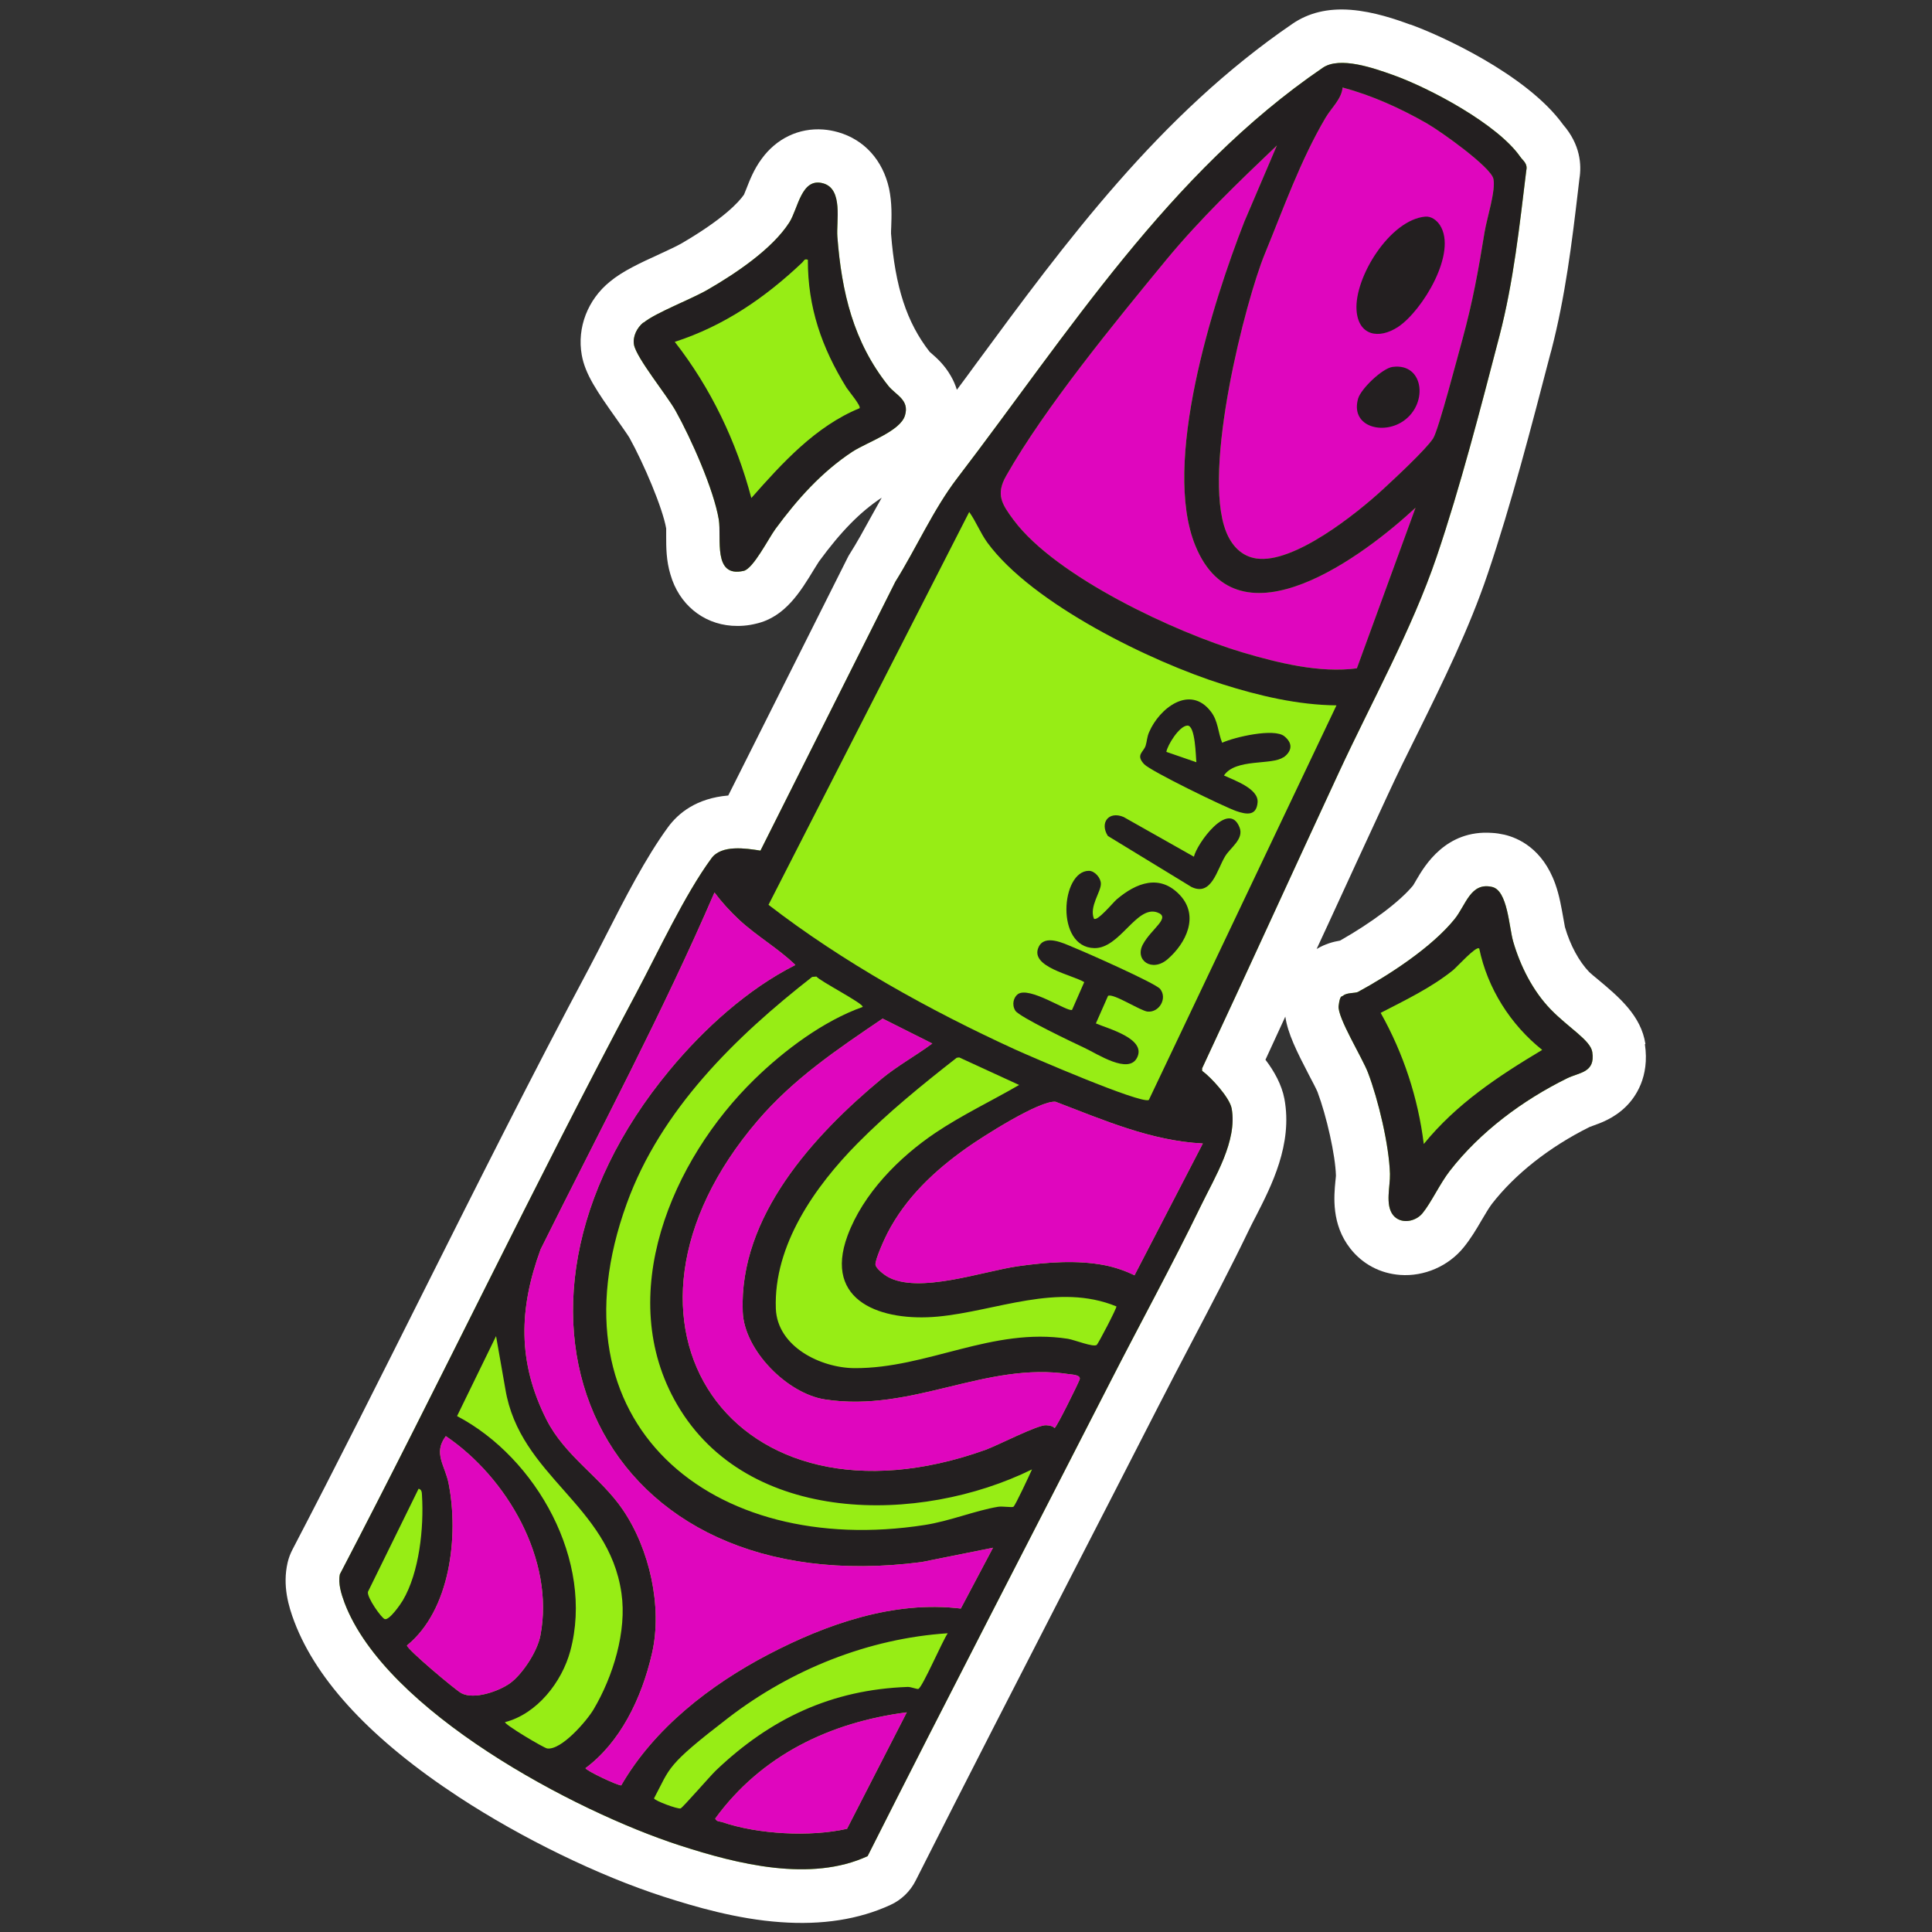
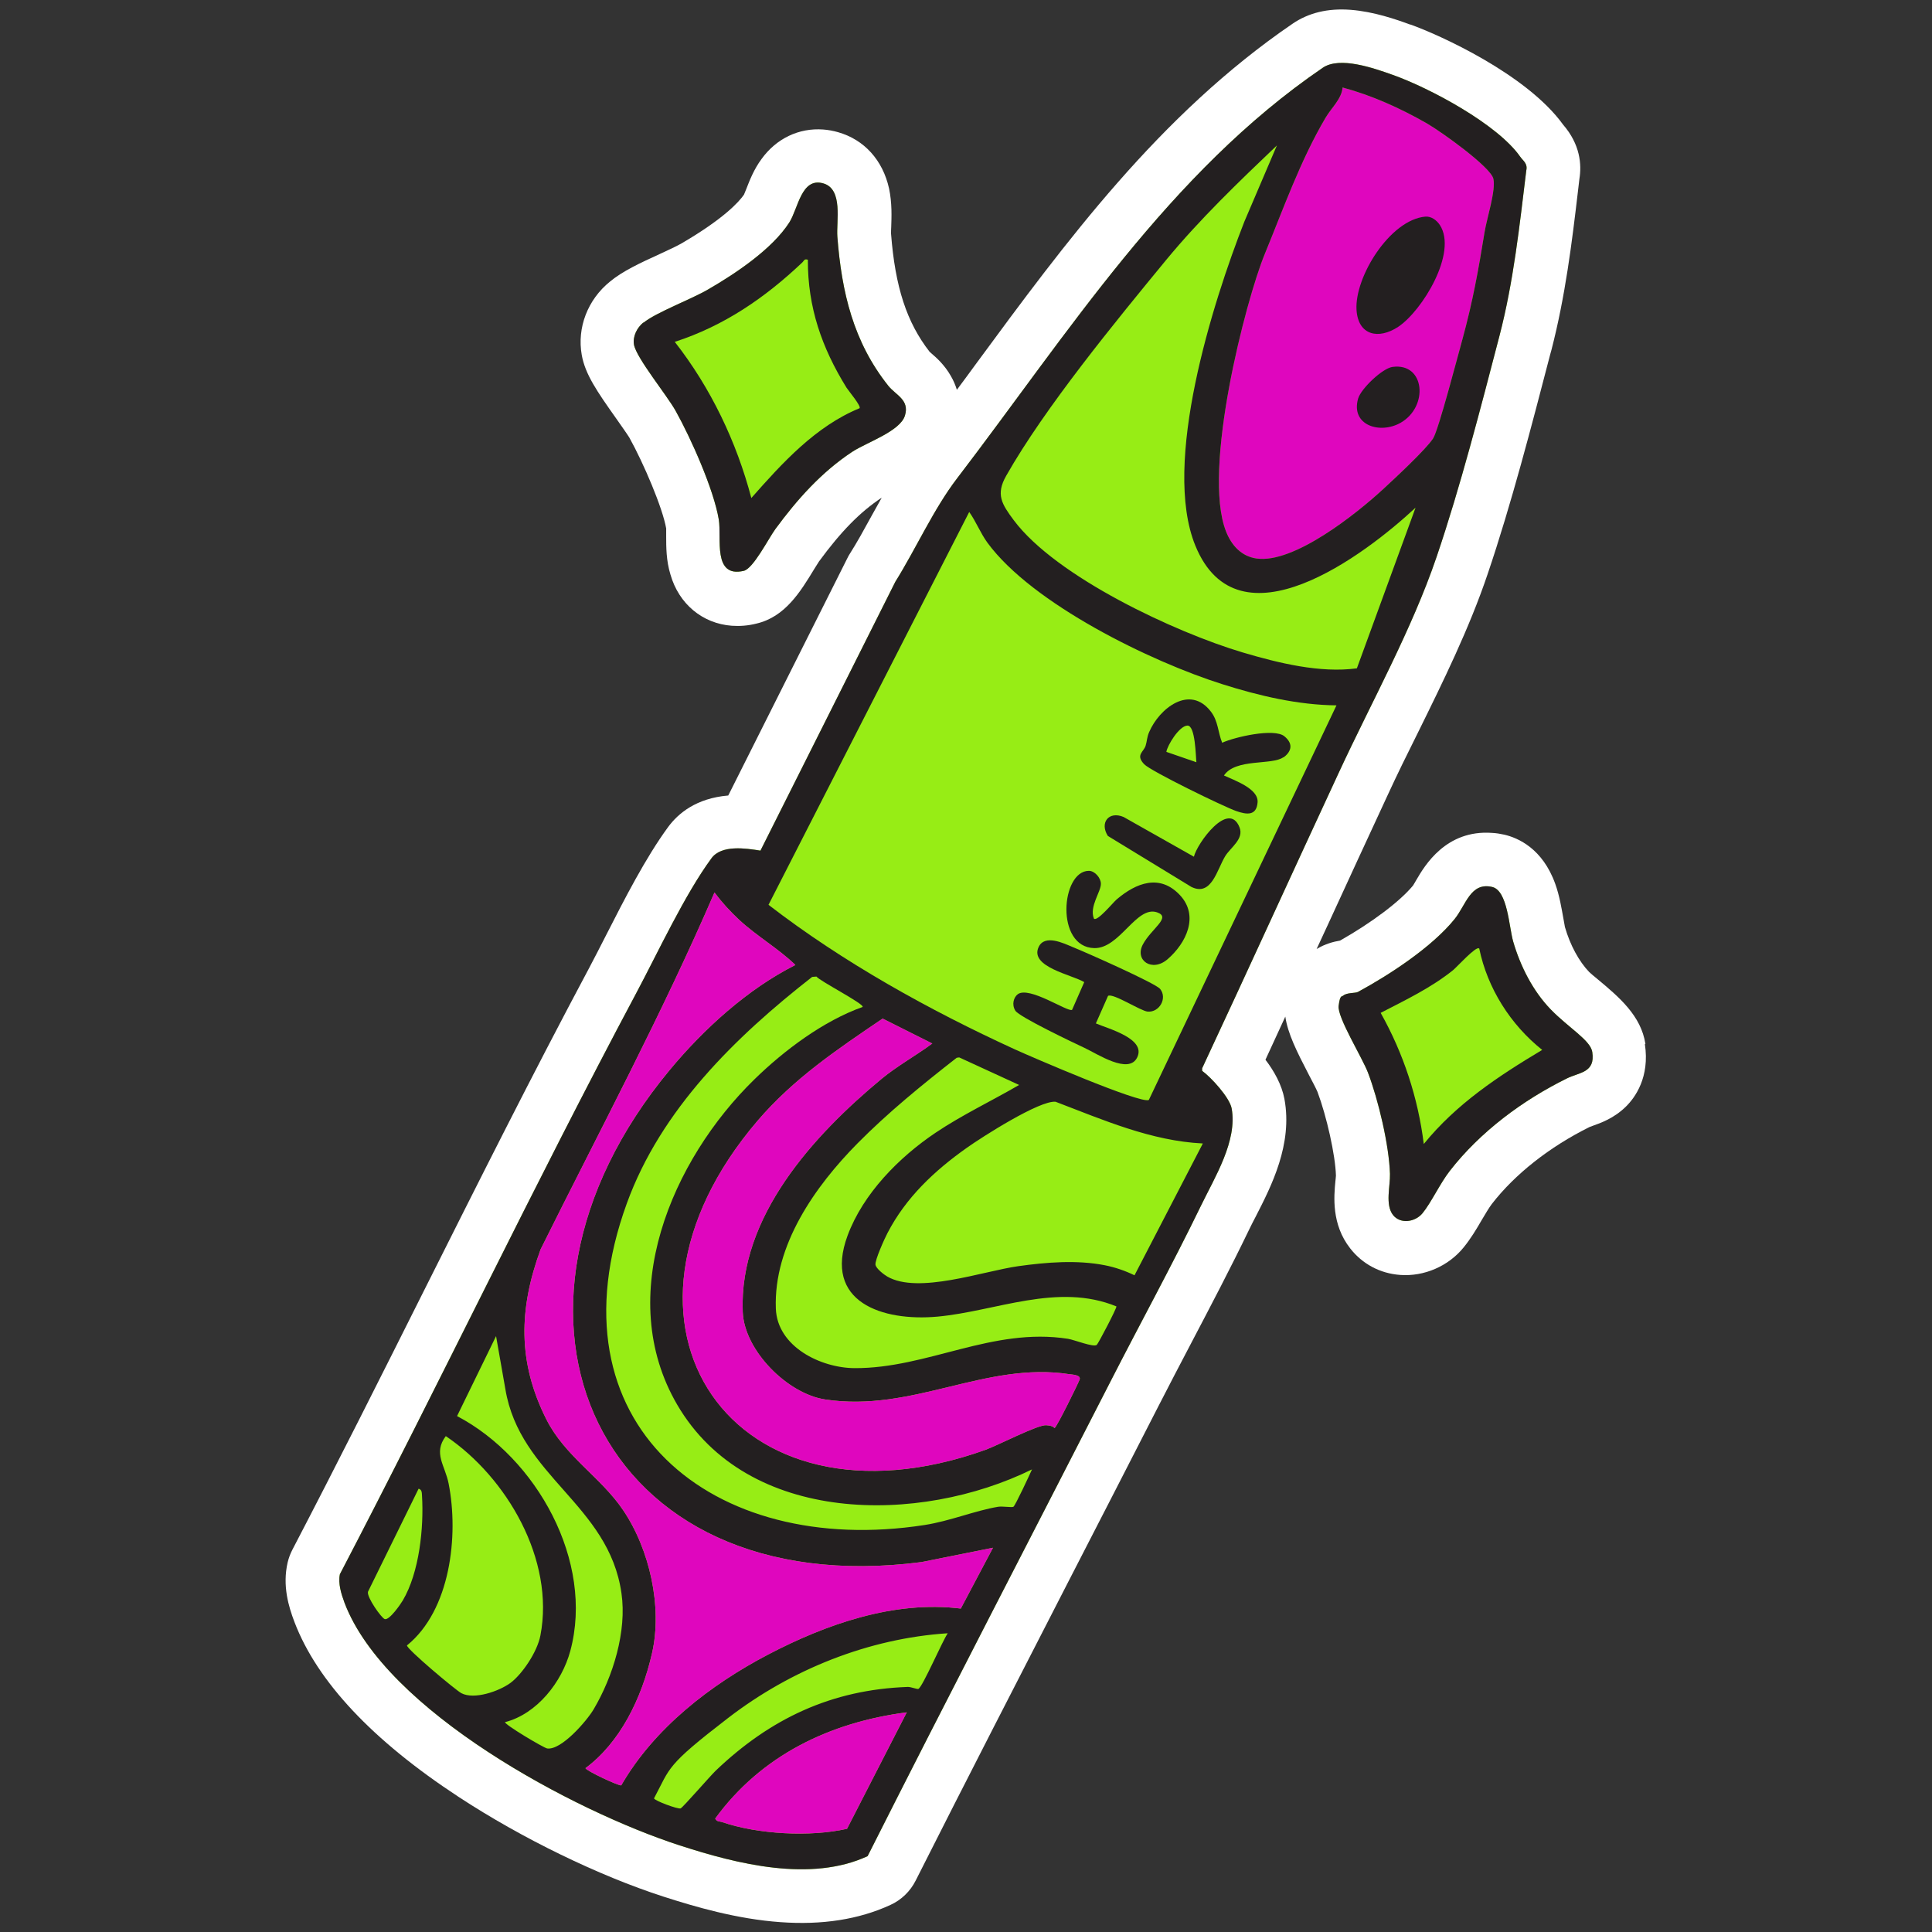
<svg xmlns="http://www.w3.org/2000/svg" id="Layer_1" viewBox="0 0 1080 1080">
  <rect x="0" y="0" width="1080" height="1080" fill="#333333" stroke="none" />
  <defs>
    <style>      .st0 {        fill: #df06be;      }      .st1 {        fill: #231f20;      }      .st2 {        fill: #fff;      }      .st3 {        fill: #97ed15;      }    </style>
  </defs>
  <path class="st2" d="M919.8,583.6c-2.4-15.8-14.7-26.2-26.7-36.2-1.7-1.4-4-3.3-4.7-4-5.7-5.9-10.7-15.1-13.6-25.2-.2-.9-.6-3.2-.9-5-1-5.5-2.1-12.4-4.5-19.1-7.1-19.8-20.8-25.7-28.4-27.5-2.3-.5-4.6-.9-6.9-1-25.9-1.9-37.8,18.5-42.3,26.2-.7,1.1-1.5,2.7-1.9,3.2-7.3,8.9-23,20.7-40.8,30.8-3.6.6-8.3,1.8-13.1,4.7,2.1-4.6,4.2-9.1,6.3-13.6,10.9-23.7,22.2-48.3,33.4-72.4,5.3-11.5,10.9-22.9,16.9-34.9,14.1-28.6,28.7-58.2,39-88.7,13.2-38.9,24.7-83.3,34.9-122.5l.8-2.9c7.7-29.8,11.4-59.7,14.8-88.7l.8-6.8c1.3-8,.5-19.2-9.1-30.3-20.4-28.3-69.6-50.4-85.4-56h-.2c-7.6-2.8-20.2-7.2-33.1-8.2s-23.7,1.7-32.6,7.8c-74.2,50.7-126.6,121.7-177.2,190.5-3.4,4.7-6.9,9.4-10.4,14.1-.8-2.6-1.9-5.2-3.3-7.6-3.6-6.4-8.3-10.5-11.1-12.9-.2-.2-.5-.5-.8-.7-12.8-16.4-19.3-36.2-21.6-66.1,0-.7,0-2.4.1-3.7.2-5.7.5-13.4-1.2-21.5-3.5-15.8-13.8-27.3-28.5-31.5-2.8-.8-5.6-1.3-8.3-1.5-13.6-1-26.2,5-34.5,16.5-4.3,5.8-6.7,12.1-8.5,16.7-.4,1-1,2.5-1.3,3.2-2.7,3.9-11,13.3-34.8,27.2-2.6,1.5-7.9,4-12.5,6.1-10.5,4.8-20.5,9.4-27.6,15.3-12.5,10.1-18.5,25.8-15.8,41,1.9,10.8,8.6,20.5,19.3,35.6,2.6,3.7,6.2,8.8,7.3,10.6,8.1,14.6,18.6,39.3,20.6,50.8,0,.9,0,2.9,0,4.3,0,6.1,0,13.7,2.4,21.5,4.7,16.4,17.9,27.4,34.3,28.6h0c4.4.3,9,0,13.7-1.2,16.1-3.7,24.7-17.9,32.3-30.4,1-1.6,2.3-3.7,2.7-4.3,12.3-16.8,23.1-27.8,35.1-35.7-2,3.5-3.9,7-5.8,10.4-4.1,7.5-8,14.6-12,20.9-.5.8-1,1.6-1.4,2.5l-66.6,132.7c-17.9,1.5-28,10-33.6,17.6-12.6,17.2-24.4,40.3-34.8,60.7-3.3,6.5-6.5,12.7-9.4,18.2-31.7,59.4-62.3,120.5-91.9,179.5-24,47.9-48.8,97.4-73.9,145.5-1.2,2.3-2.1,4.7-2.7,7.2-3,13,.5,24.6,3.8,33.3,12.7,33.3,43.6,66.2,91.8,97.8,35.4,23.2,78.2,44,114.4,55.7,17.7,5.7,41.2,12.6,65.5,14.3h0c23.2,1.7,43.8-1.5,61.4-9.6,6.2-2.8,11.2-7.7,14.2-13.7,28.2-55.9,57.3-112.5,85.4-167.2,16.5-32,33.5-65.2,50.2-97.8,6-11.8,12.4-23.9,18.5-35.6,10.8-20.6,22-41.9,32.3-63.3,1.1-2.2,2.3-4.7,3.7-7.3,8.7-17,20.7-40.3,16-65.7-1.5-8-5.8-15.6-10.6-21.9,3.7-8,7.4-16,11.1-24.1,1.4,9.5,6.3,19.3,13.2,32.6,1.7,3.2,4.2,8,4.8,9.5,5.1,13.6,10,35.4,10.3,46.8,0,.6-.2,2-.3,3.1-.8,8.4-2.3,24.1,8.3,37.6,6.8,8.7,16.7,14,27.9,14.8s0,0,0,0c13.4,1,27-4.9,35.5-15.4,3.9-4.8,7.1-10.1,10.1-15.3,2-3.4,4.1-6.9,5.6-8.9,12.9-16.7,32.3-32,54.7-43.1.3-.1,1.1-.4,1.6-.6,4.5-1.6,12-4.2,18.7-10.8,5.2-5.1,13.4-16.5,10.6-34.9Z" />
  <path class="st3" d="M359.7,180.4c7.1-5.8,26.8-13.1,36.3-18.7,15.2-8.8,35.6-22.4,45.2-37.3,5-7.8,6.7-25.4,19-21.9,11.3,3.2,7.2,21.4,7.9,29.9,2.4,30.9,8.9,58.7,28.5,83.3,4.2,5.2,11.9,7.8,9.3,16.5-2.5,8.8-21.2,15-29.4,20.3-17.3,11.4-30.9,26.7-43.1,43.3-3.9,5.4-12.3,22-17.6,23.3-17.6,4.1-12.3-18.4-14-28.7-2.8-16.8-15.6-45.5-24.1-60.7-4.9-8.8-21.9-29.5-23.3-37-.8-4.7,1.7-9.5,5.2-12.4Z" />
  <path class="st3" d="M750.8,556.6c2-1.8,6.7-1.3,8.3-2.1,17.5-9.5,41.2-24.9,54-40.7,6.4-7.9,8.9-20.8,21-18,8.7,2,9.4,22.3,11.8,30.6,4,13.7,11,27.6,21,37.9s22.2,17.2,23.2,23.8c1.8,11.7-7.4,11.3-14.3,14.8-24.7,12.2-48.4,29.8-65.4,51.7-5.5,7.1-10.3,17.6-15.2,23.6-4,4.9-12.3,6.3-16.5,1-4.5-5.8-1.5-16.1-1.7-23-.5-16.1-6.5-41.4-12.3-56.6-3.2-8.4-17.2-30.9-16.4-37.3s1.8-5,2.5-5.7Z" />
  <path class="st3" d="M849.8,87.6c1.6,2.3,4.3,3.8,3.4,7.7-3.8,31.1-7.1,62.1-15,92.5-10.4,39.9-21.9,84.6-35.1,123.4-13.9,40.9-36.4,81.2-54.7,120.7-25.6,55.1-50.7,110.3-76.4,165.3v1.4c5.1,3.7,15.4,15,16.5,21,3.3,18.2-9.4,38.4-17.2,54.5-16,33-34.1,66-50.6,98.3-45.2,88.4-91,176.5-135.7,265.2-31.8,14.7-72.7,4.5-105-6-59-19.1-164.4-75.1-187.4-135.6-1.8-4.9-3.7-10.8-2.6-16,56.2-107.7,108.5-217.6,165.7-324.9,12.2-22.9,27-54.9,42-75.3,5.6-7.7,19.2-5.6,27.4-4.3l75.4-150.3c11.5-18.4,21.4-40.7,34.6-57.9,62.1-81.2,118.3-170.7,204.3-229.4,9.6-6.6,28.8.3,39,3.9,20.9,7.4,58.8,27.7,71.4,45.8Z" />
  <path class="st3" d="M747.1,394.3c-21.4-.2-43.2-5.3-63.7-11.8-40-12.6-106.3-44.9-131.4-79.1-4-5.5-6.3-11.7-10.2-17.2l-112.2,219.6c41.6,32.1,89.9,58.9,137.7,80.8,9,4.1,70.3,30.6,74.9,28.3l104.9-220.6Z" />
  <path class="st0" d="M750.5,49c-.6,6.4-6.2,11.2-9.5,16.8-14.1,23.9-23.5,50.7-34,76.2s-35.3,120.8-21.6,155.2c3,7.6,8.5,13.8,17,15,20.8,3,55.7-24.9,70.5-38.5,6.4-5.9,24.1-22.3,28.2-28.6,3-4.5,13.9-46.5,16.4-55.4,5.8-21.2,8.9-38.5,12.4-60,1.2-7.5,6.4-23.3,4.9-29.8s-28.8-26.1-37.3-31c-14.7-8.4-30.6-15.6-47-20Z" />
-   <path class="st0" d="M791.3,283.8c-28.2,26.3-99.1,80-123.1,21.2-18.8-46,9.6-135.7,27.4-181.1l18.2-42.6c-21.4,20.4-43,41.1-61.9,64-28.3,34.4-67.8,82.5-89.4,120.6-6,10.5-2.5,15.9,4.2,24.9,23.7,31.7,90.3,62.7,127.9,73.9,19.9,5.9,43.3,11.7,63.9,8.9l32.8-89.8Z" />
  <g>
    <path class="st1" d="M849.8,87.6c1.6,2.3,4.3,3.8,3.4,7.7-3.8,31.1-7.1,62.1-15,92.5-10.4,39.9-21.9,84.6-35.1,123.4-13.9,40.9-36.4,81.2-54.7,120.7-25.6,55.1-50.7,110.3-76.4,165.3v1.4c5.1,3.7,15.4,15,16.5,21,3.3,18.2-9.4,38.4-17.2,54.5-16,33-34.1,66-50.6,98.3-45.2,88.4-91,176.5-135.7,265.2-31.8,14.7-72.7,4.5-105-6-59-19.1-164.4-75.1-187.4-135.6-1.8-4.9-3.7-10.8-2.6-16,56.2-107.7,108.5-217.6,165.7-324.9,12.2-22.9,27-54.9,42-75.3,5.6-7.7,19.2-5.6,27.4-4.3l75.4-150.3c11.5-18.4,21.4-40.7,34.6-57.9,62.1-81.2,118.3-170.7,204.3-229.4,9.6-6.6,28.8.3,39,3.9,20.9,7.4,58.8,27.7,71.4,45.8ZM750.5,49c-.6,6.4-6.2,11.2-9.5,16.8-14.1,23.9-23.5,50.7-34,76.2s-35.3,120.8-21.6,155.2c3,7.6,8.5,13.8,17,15,20.8,3,55.7-24.9,70.5-38.5,6.4-5.9,24.1-22.3,28.2-28.6,3-4.5,13.9-46.5,16.4-55.4,5.8-21.2,8.9-38.5,12.4-60,1.2-7.5,6.4-23.3,4.9-29.8s-28.8-26.1-37.3-31c-14.7-8.4-30.6-15.6-47-20ZM791.3,283.8c-28.2,26.3-99.1,80-123.1,21.2-18.8-46,9.6-135.7,27.4-181.1l18.2-42.6c-21.4,20.4-43,41.1-61.9,64-28.3,34.4-67.8,82.5-89.4,120.6-6,10.5-2.5,15.9,4.2,24.9,23.7,31.7,90.3,62.7,127.9,73.9,19.9,5.9,43.3,11.7,63.9,8.9l32.8-89.8ZM747.1,394.3c-21.4-.2-43.2-5.3-63.7-11.8-40-12.6-106.3-44.9-131.4-79.1-4-5.5-6.3-11.7-10.2-17.2l-112.2,219.6c41.6,32.1,89.9,58.9,137.7,80.8,9,4.1,70.3,30.6,74.9,28.3l104.9-220.6ZM444.6,539.4c-9.5-9.2-21.6-16.1-31.5-25.3-5-4.7-9.6-9.7-13.7-15.2-29.3,67.9-64.3,133.3-97.2,199.5-12.2,33.3-12.9,63,3.2,95,10.4,20.7,30.5,32.4,42.8,50.6,14.9,21.9,22.2,54.2,16.3,80.1s-18.1,50.1-37.2,64.3c0,1.3,18.9,10.2,20,9.6,18.4-31.9,49.8-56.2,82.1-73.1,32.5-17,70.4-30.3,107.7-25.7l18-34-39.9,8c-180.7,23.5-254.2-138.5-140.8-275.1,19-22.9,43.5-45.2,70.1-58.6ZM482.2,562.9c1.3-1.5-24.3-14.7-25.8-17l-2.4.2c-42.9,33.5-84.6,74.2-103.6,126.6-44.8,123.2,47.6,198.2,166.4,179.8,14.2-2.2,28.1-8,41.1-10.2,2.6-.4,7.6.5,8.6,0s9.2-18.2,10.4-20.9c-62.8,30.9-158.9,31.3-198.3-36.1-35.6-60.9-3.1-136.9,43.2-182,16.6-16.2,38.5-32.6,60.4-40.4ZM521.1,583.3l-27.7-13.9c-25.4,17.2-49.8,33.6-69.9,57.1-96.8,113.2-13.7,234.4,127.3,184,6.9-2.5,29.3-14.1,34-13.8s4.3,1.8,4.8,1.5c1.3-.8,12.9-24.3,13.9-27s-4.4-2.8-5.6-3c-47-7.3-87.8,21.6-136.7,14.1-21-3.2-45.1-27.3-46-48.9-2.2-53.3,39.6-98.8,77.7-130.4,8.9-7.3,19.1-12.9,28.3-19.7ZM569.7,606.5l-33.5-15.4-1.4.2c-19.2,15-38.4,30.6-55.5,47.9-23.7,24-46.9,56.9-45.6,92.3.8,21.4,25.2,33.2,44,33.3,40.8.2,77-23,119.3-16.4,3.7.6,14.3,4.9,16.1,3.4.9-.8,11.1-20.3,11-21.5-32.8-13.5-67.4,2.7-100,5.7-30.7,2.8-64.1-8-50.3-45.3,8.7-23.5,28.8-43.8,49.2-57.5,14.9-10,31.2-17.7,46.7-26.7ZM672.3,639.2c-28.8-1.4-55.7-13.2-82.2-23.3-8.8-1-41.3,19.8-49.6,25.7-18.1,12.8-34.1,27.8-44.4,47.7-1.6,3-7.1,15.2-6.7,17.7.3,2.1,4.7,5.5,6.6,6.6,17.3,10,53.4-3,73.2-5.8,15.8-2.2,32.8-3.6,48.5-.5,5.6,1.1,11.4,3.1,16.5,5.6l38.2-73.7ZM282.3,962.6c-.9,1.1,21.8,14.6,23.6,14.8,7.9,1.1,22.1-15.4,25.9-21.8,10.9-18.4,18.7-43.7,15.6-65-7.1-49.7-56.8-65.2-64.9-114.1l-5.2-29.6-21.8,44.7c44.4,23.3,76.8,81.2,63.3,131.3-4.7,17.4-18.6,35.2-36.5,39.8ZM249.2,802.8c-7.2,9.6-.4,16.3,1.6,26.6,5.7,29.1,1,70.7-23.3,90.4-.2,2,27.2,25,30.4,26.7,7.2,3.8,21.1-1.1,27.4-5.7s15-17.1,16.8-26.6c8.1-42.3-18.8-88.4-52.9-111.4ZM234,832.2l-28.3,57.6c-.8,3,7.6,14.8,9.4,15.3,2.6.7,8.8-8.3,10.1-10.5,9.2-15.6,11.8-40.6,10.7-58.5-.1-1.6,0-3.4-1.9-3.9ZM529.8,913c-44.4,2.9-87.6,20.3-122.7,47.3s-32.2,27.5-41.5,45c.3,1.3,13.4,6.2,14.9,5.6,1.3-.6,16.4-18,19.6-21.1,30.4-29,64.6-45.3,107.4-46.8,1.9,0,5.2,1.4,5.9,1.1,2.4-1.2,13.5-27,16.4-31.1ZM506.9,957.2c-43,5.6-81.3,24-107.1,59.4.9,1.8,2.3,1.5,3.7,1.9,20,6.9,49.5,8.5,70,3.8l33.4-65.1Z" />
    <path class="st1" d="M359.7,180.4c7.1-5.8,26.8-13.1,36.3-18.7,15.2-8.8,35.6-22.4,45.2-37.3,5-7.8,6.7-25.4,19-21.9,11.3,3.2,7.2,21.4,7.9,29.9,2.4,30.9,8.9,58.7,28.5,83.3,4.2,5.2,11.9,7.8,9.3,16.5-2.5,8.8-21.2,15-29.4,20.3-17.3,11.4-30.9,26.7-43.1,43.3-3.9,5.4-12.3,22-17.6,23.3-17.6,4.1-12.3-18.4-14-28.7-2.8-16.8-15.6-45.5-24.1-60.7-4.9-8.8-21.9-29.5-23.3-37-.8-4.7,1.7-9.5,5.2-12.4ZM451.6,145.2c-2.1-.7-2.1.6-3.2,1.6-20.8,19.7-43.7,35.4-71.2,44.3,20.1,25.7,34.5,55.8,42.8,87.3,17.3-19.6,35.9-40.1,60.5-50.2,1-1.2-6-9.5-7.3-11.5-13.8-22.3-21.7-44.9-21.6-71.5Z" />
    <path class="st1" d="M750.8,556.6c2-1.8,6.7-1.3,8.3-2.1,17.5-9.5,41.2-24.9,54-40.7,6.4-7.9,8.9-20.8,21-18,8.7,2,9.4,22.3,11.8,30.6,4,13.7,11,27.6,21,37.9s22.2,17.2,23.2,23.8c1.8,11.7-7.4,11.3-14.3,14.8-24.7,12.2-48.4,29.8-65.4,51.7-5.5,7.1-10.3,17.6-15.2,23.6-4,4.9-12.3,6.3-16.5,1-4.5-5.8-1.5-16.1-1.7-23-.5-16.1-6.5-41.4-12.3-56.6-3.2-8.4-17.2-30.9-16.4-37.3s1.8-5,2.5-5.7ZM826.8,530.2c-1.6-1.6-12.6,10.6-14.5,12.1-12.3,9.9-26.6,16.7-40.5,23.9,12.7,22.6,20.9,47.5,24.1,73.3,18.3-22.5,41.5-37.8,66.2-52.6-17.7-14.1-30.6-34.4-35.2-56.7Z" />
    <path class="st1" d="M796.7,121.1c3.4-.3,6.4,2,8.2,4.7,10,15.4-9.8,47.9-23.3,56.9-10.9,7.2-22.4,4.9-23.3-9.5-1.1-18.4,18.7-50.3,38.4-52.1Z" />
    <path class="st1" d="M778.5,205.1c18.1-2.4,20.2,22.2,4.5,31.2-11.5,6.6-28.1,1.5-23.8-13.5,1.6-5.5,13.6-17,19.3-17.7Z" />
    <path class="st1" d="M568.9,555.8c6.4-4.8,28.1,10.2,30.4,8.7l6.8-15.5c-6.8-4.1-30.7-8.5-25.5-19.6,3.4-7.3,14-2.1,19,0,6.8,2.7,46.3,20.2,48.9,23.4,4.2,5.2-.4,13.2-6.9,12.7-3.9-.3-19.4-10.5-22.2-8.8l-6.8,15.4c7,3,28.2,8.5,23.1,19-4.7,9.8-22.3-2-29.4-5.3-6-2.8-36.5-17.3-38.7-20.8s-.9-7.5,1.3-9.2Z" />
    <path class="st1" d="M717.4,423.3c-6.3,4.6-26.7.5-33.2,10.2,5.7,2.7,19.4,7.3,18.8,15s-6.1,6.9-11.9,4.9c-6.9-2.4-47.8-22.3-51.5-26.2-4.9-5.2-.4-6.7.8-10.3.8-2.5.7-4.8,2-7.7,5.7-13.3,22.8-26.7,34.5-11.4,4.1,5.3,3.9,11.5,6.3,17.4,7-3.2,29.1-8.3,34.8-3.6s3.2,9.1-.5,11.8ZM668.8,426.2c-.4-3.1-.5-20.9-5.1-20.6s-11.1,11-11.7,14.7l16.8,5.8Z" />
    <path class="st1" d="M611.5,513.5c1.7,2,10.9-9.2,12.7-10.7,10.9-9.3,24.2-14.5,35.5-2.3,10.7,11.6,3.4,26.7-7,35.7-8.7,7.5-18.6.6-13.8-8.3s16.1-15.1,7.9-17.9c-11.6-3.9-20.8,20.3-35.1,20-21.9-.5-18.6-43.2-3-43.2,3.3,0,6.7,4,6.7,7.2.1,4.5-6.6,12.8-3.9,19.5Z" />
    <path class="st1" d="M667.4,478.9c1.7-7.3,19.4-31.9,25.5-16.4,2.6,6.5-5,11.2-8,16.1-4.6,7.5-7.6,22.7-18.9,17.2l-46.7-28.5c-4.7-7.4.5-14.1,8.8-10.6l39.3,22.2Z" />
  </g>
  <path class="st0" d="M444.6,539.4c-9.5-9.2-21.6-16.1-31.5-25.3-5-4.7-9.6-9.7-13.7-15.2-29.3,67.9-64.3,133.3-97.2,199.5-12.2,33.3-12.9,63,3.2,95,10.4,20.7,30.5,32.4,42.8,50.6,14.9,21.9,22.2,54.2,16.3,80.1s-18.1,50.1-37.2,64.3c0,1.3,18.9,10.2,20,9.6,18.4-31.9,49.8-56.2,82.1-73.1,32.5-17,70.4-30.3,107.7-25.7l18-34-39.9,8c-180.7,23.5-254.2-138.5-140.8-275.1,19-22.9,43.5-45.2,70.1-58.6Z" />
  <path class="st0" d="M521.1,583.3l-27.7-13.9c-25.4,17.2-49.8,33.6-69.9,57.1-96.8,113.2-13.7,234.4,127.3,184,6.9-2.5,29.3-14.1,34-13.8s4.3,1.8,4.8,1.5c1.3-.8,12.9-24.3,13.9-27s-4.4-2.8-5.6-3c-47-7.3-87.8,21.6-136.7,14.1-21-3.2-45.1-27.3-46-48.9-2.2-53.3,39.6-98.8,77.7-130.4,8.9-7.3,19.1-12.9,28.3-19.7Z" />
-   <path class="st0" d="M672.3,639.2c-28.8-1.4-55.7-13.2-82.2-23.3-8.8-1-41.3,19.8-49.6,25.7-18.1,12.8-34.1,27.8-44.4,47.7-1.6,3-7.1,15.2-6.7,17.7.3,2.1,4.7,5.5,6.6,6.6,17.3,10,53.4-3,73.2-5.8,15.8-2.2,32.8-3.6,48.5-.5,5.6,1.1,11.4,3.1,16.5,5.6l38.2-73.7Z" />
-   <path class="st0" d="M249.2,802.8c-7.2,9.6-.4,16.3,1.6,26.6,5.7,29.1,1,70.7-23.3,90.4-.2,2,27.2,25,30.4,26.7,7.2,3.8,21.1-1.1,27.4-5.7s15-17.1,16.8-26.6c8.1-42.3-18.8-88.4-52.9-111.4Z" />
  <path class="st0" d="M506.9,957.2c-43,5.6-81.3,24-107.1,59.4.9,1.8,2.3,1.5,3.7,1.9,20,6.9,49.5,8.5,70,3.8l33.4-65.1Z" />
</svg>